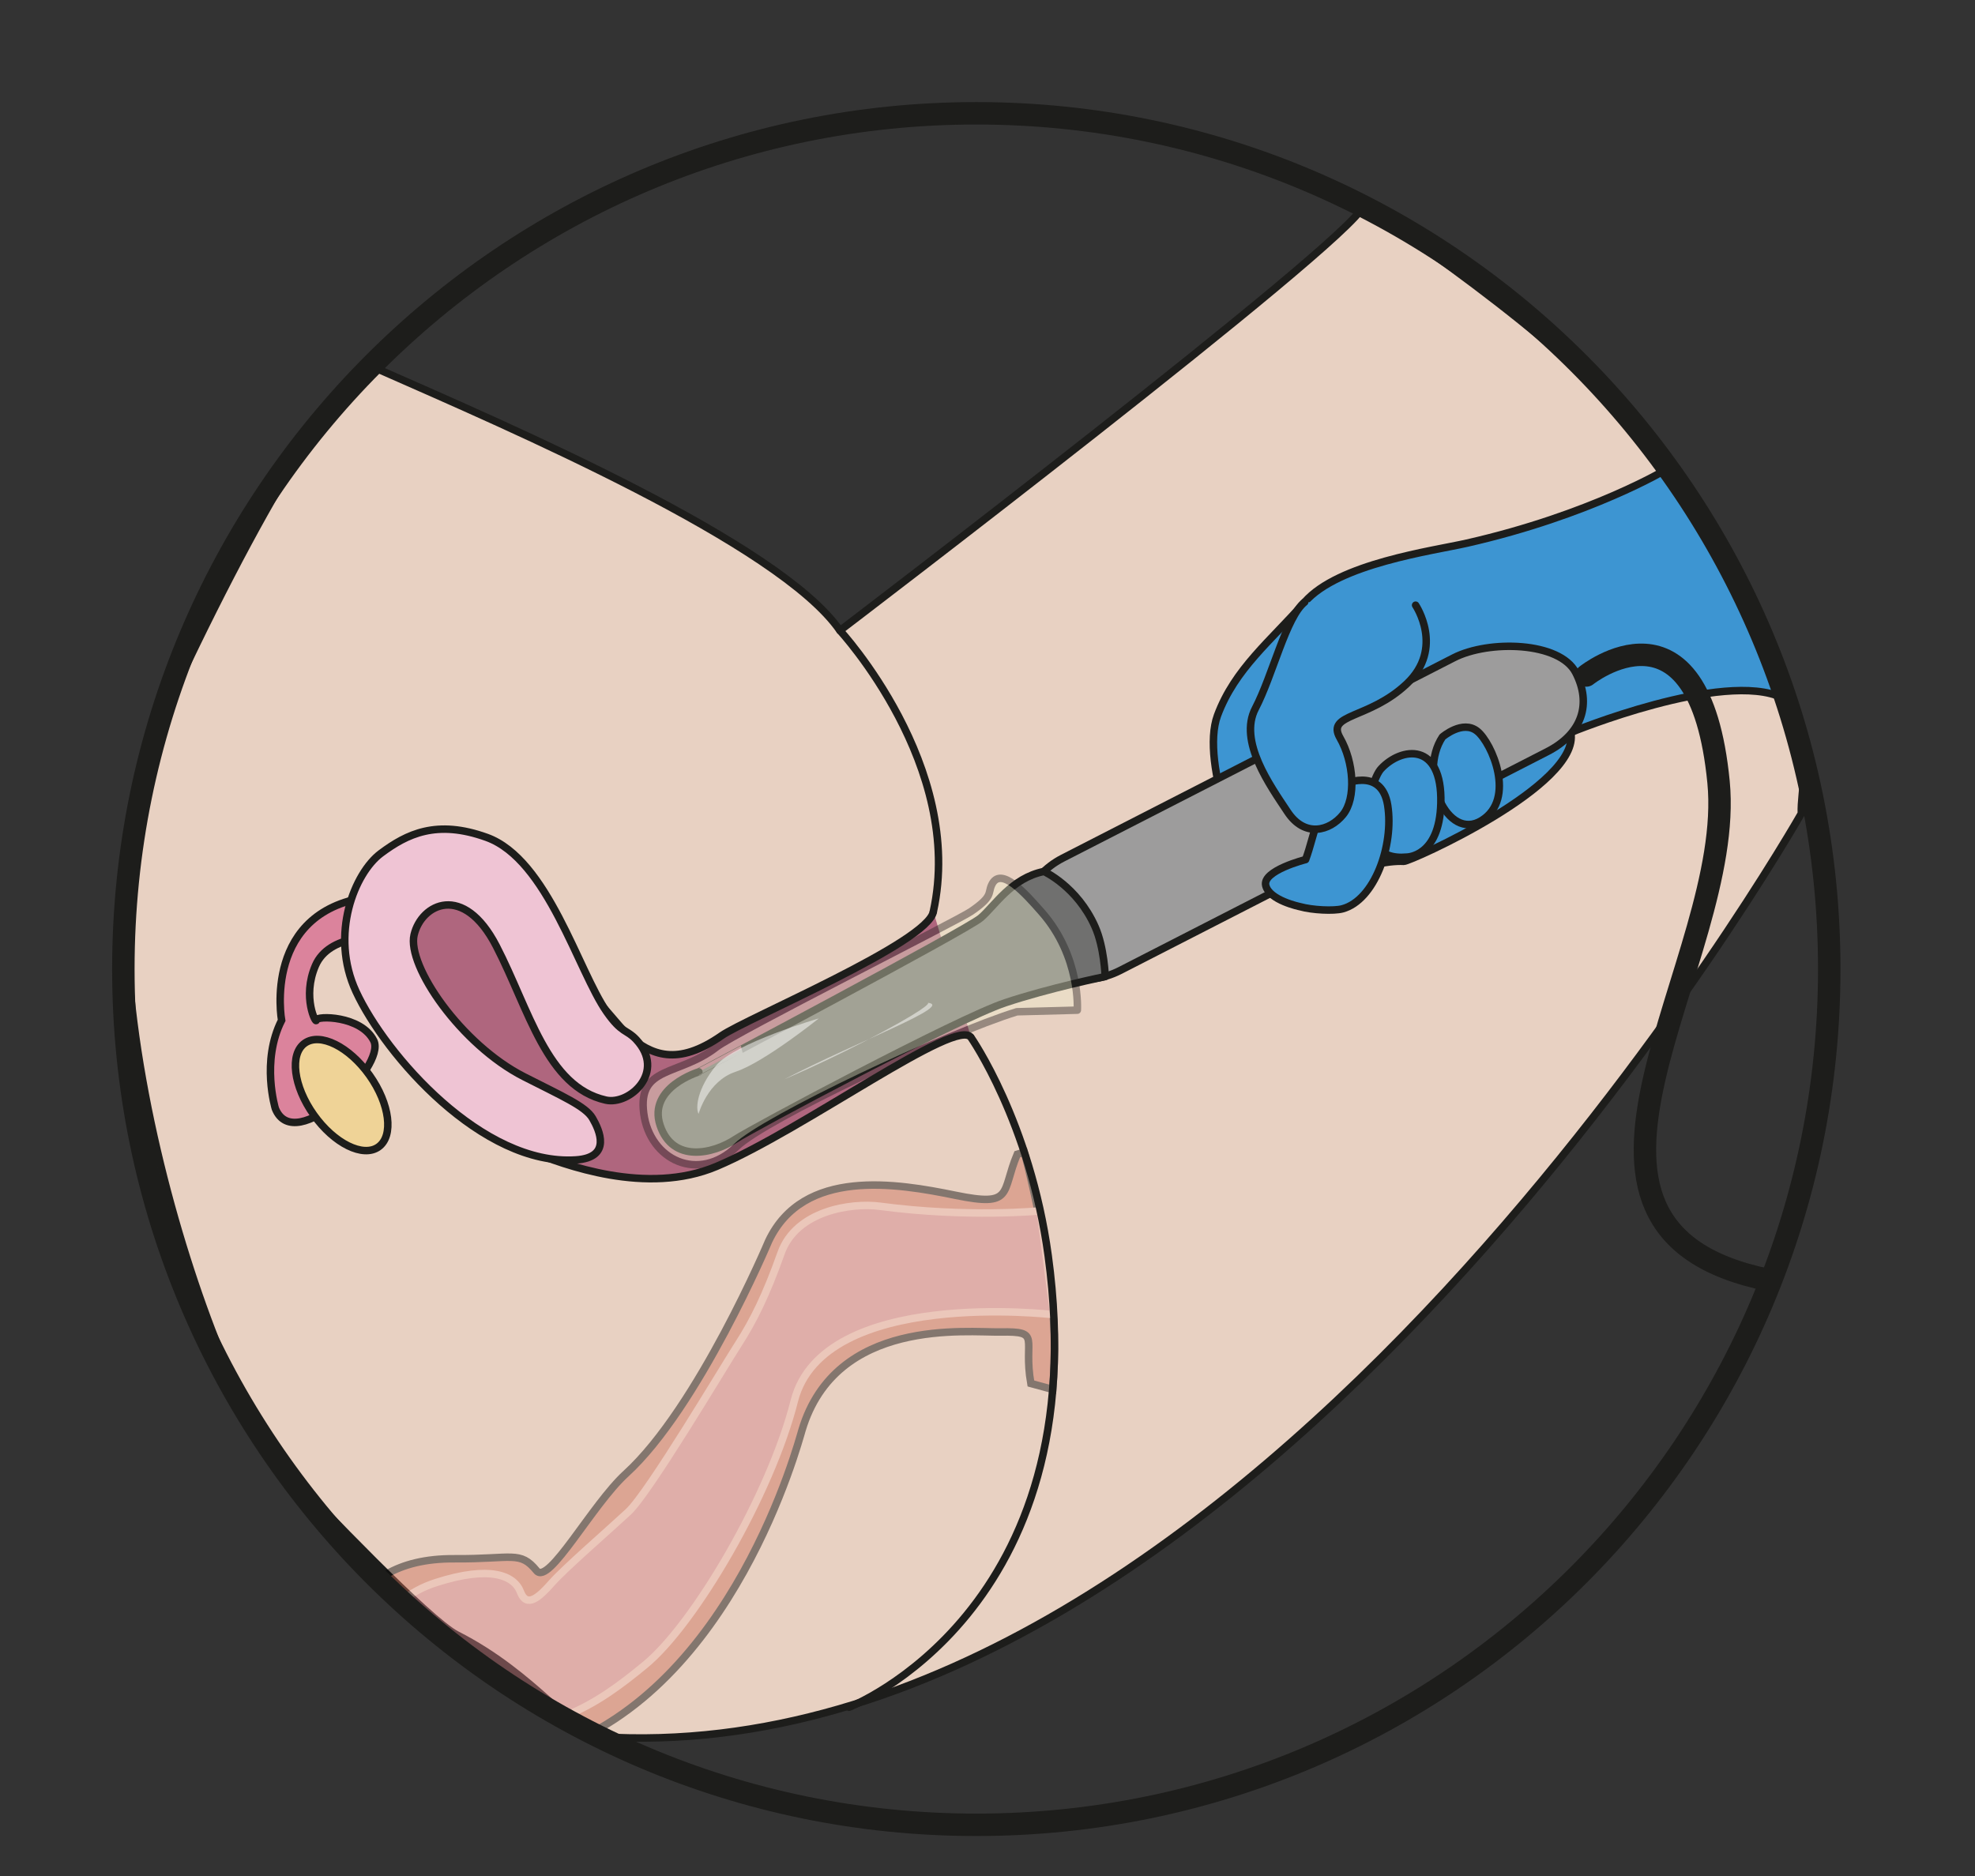
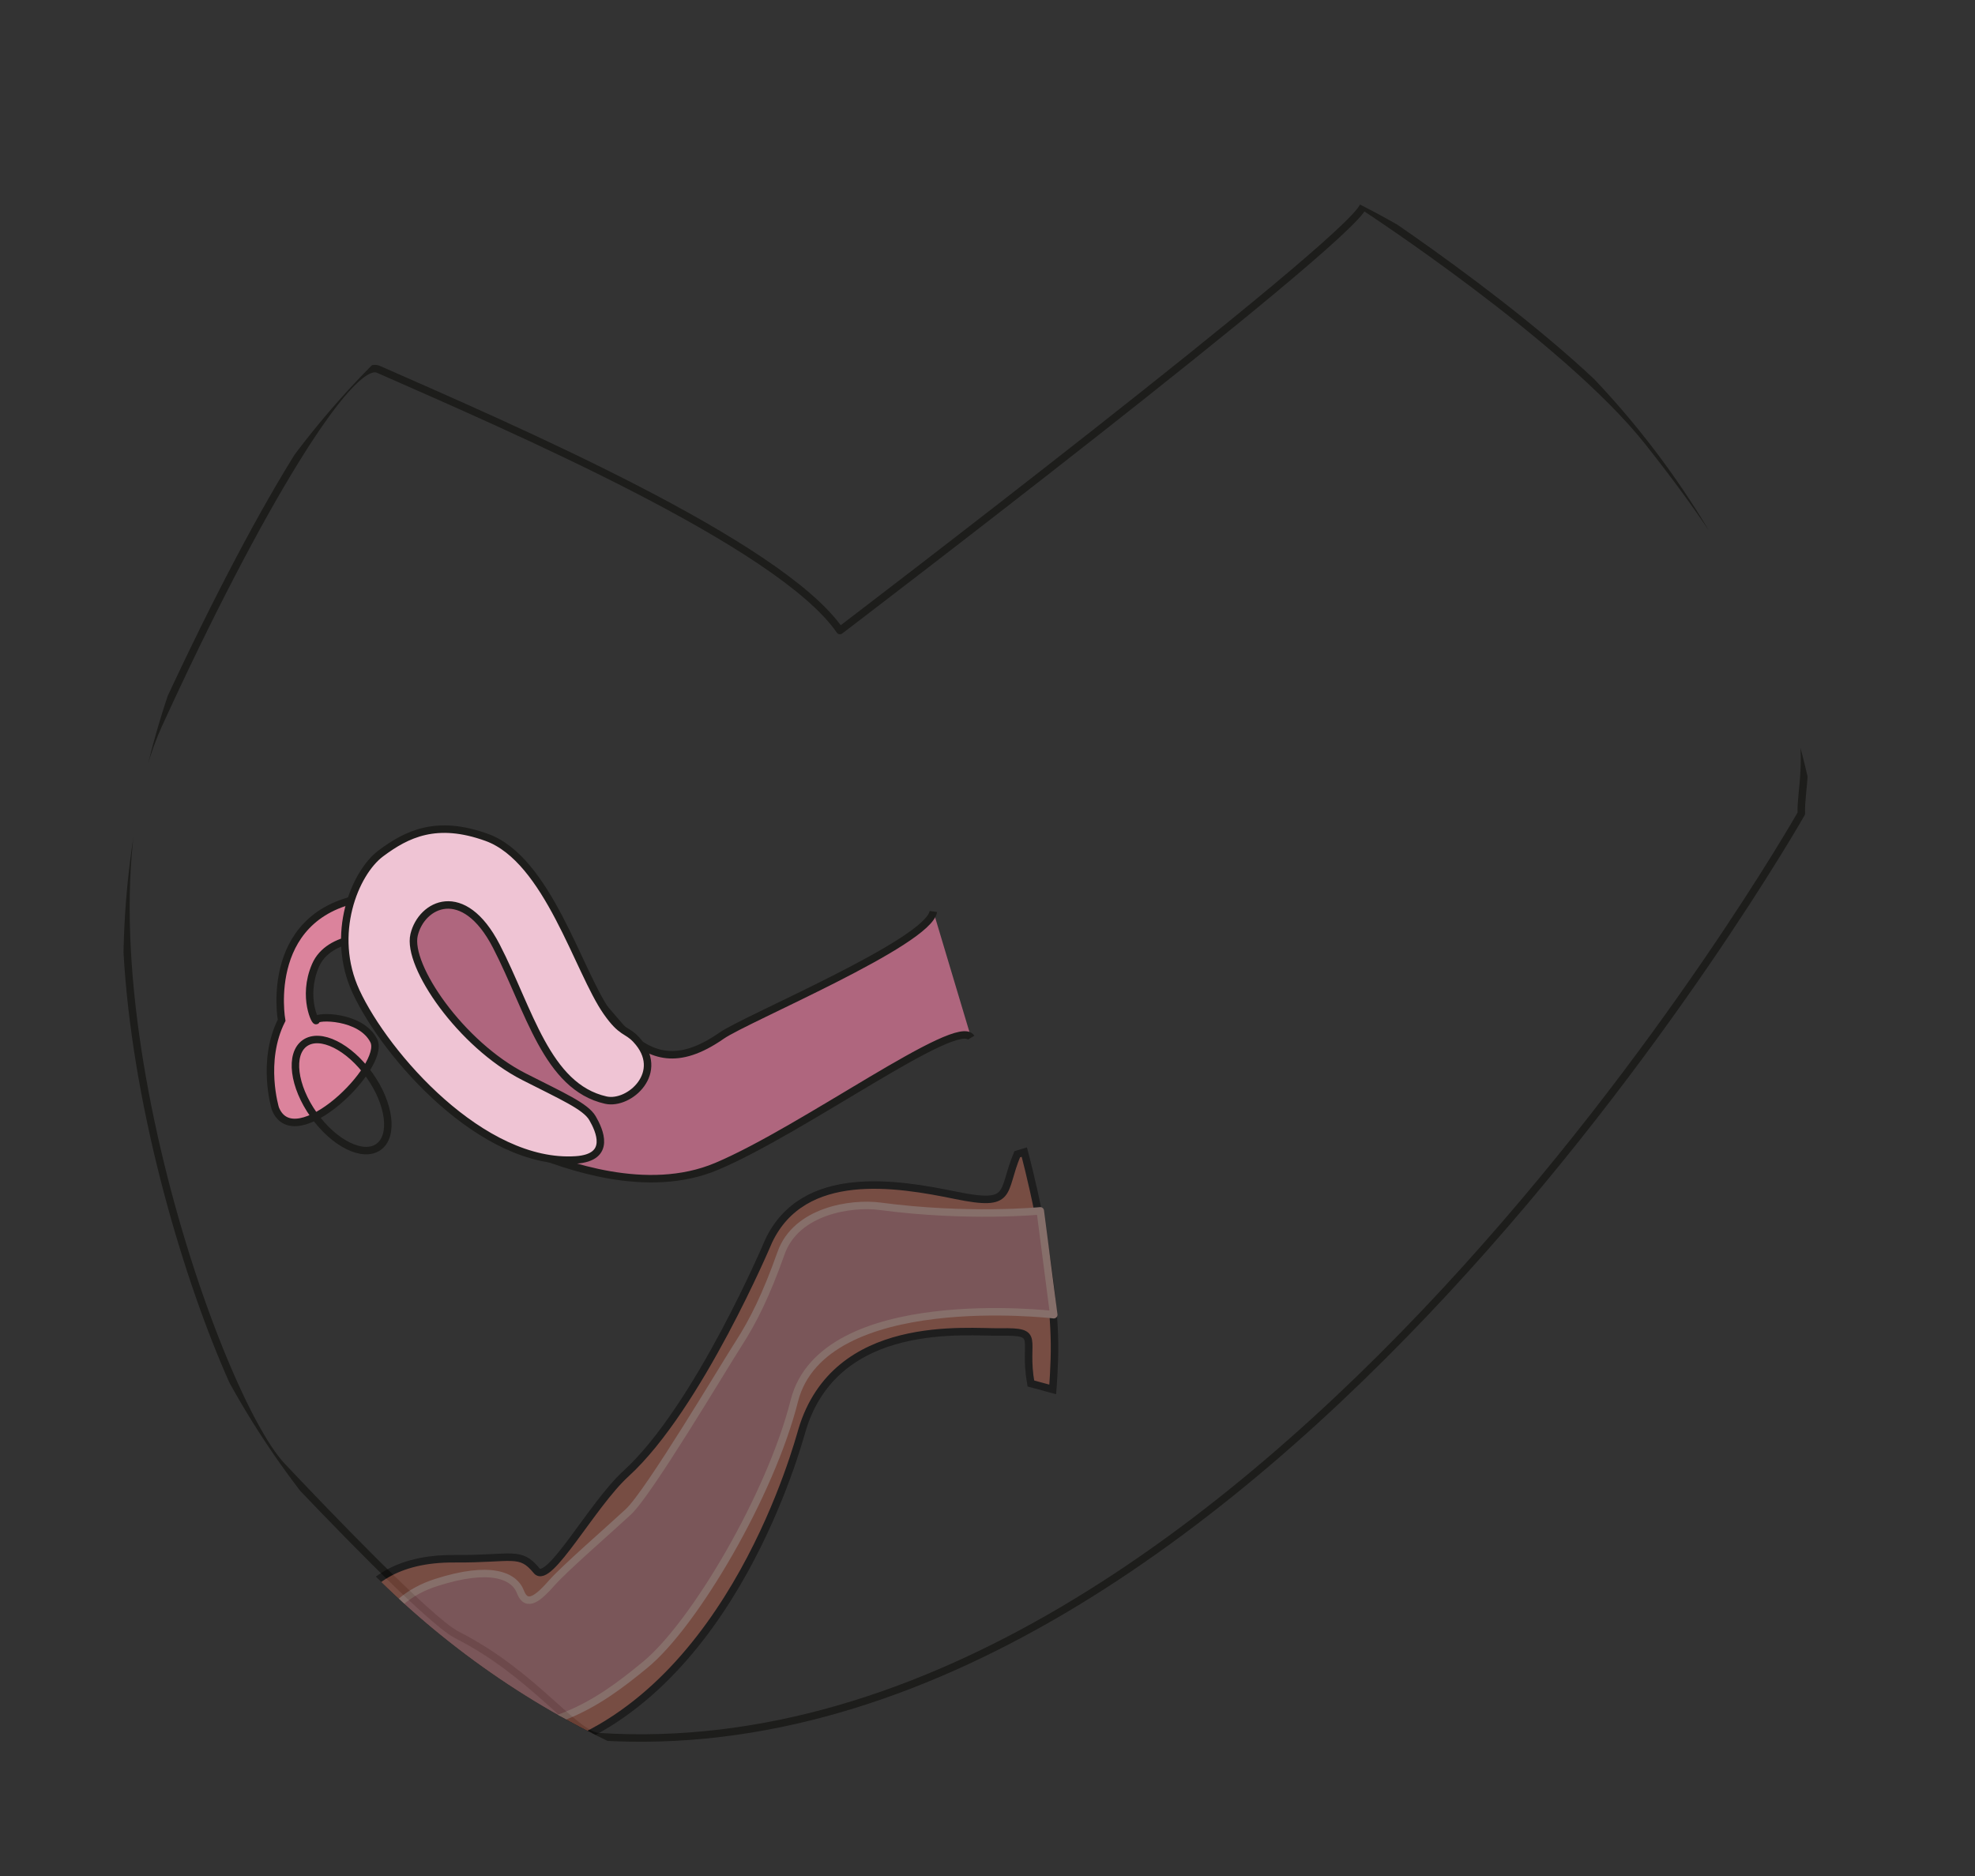
<svg xmlns="http://www.w3.org/2000/svg" viewBox="0 0 351.859 334.335" height="334.335" width="351.859" xml:space="preserve" id="svg2" version="1.1">
  <rect x="0" y="0" width="351.859" height="334.335" fill="#333333" stroke="none" />
  <defs id="defs6">
    <clipPath id="clipPath18" clipPathUnits="userSpaceOnUse">
      <path id="path16" d="M 16.487,121.283 C 16.487,58.107 67.526,6.895 130.483,6.895 v 0 c 62.959,0 113.998,51.212 113.998,114.388 v 0 c 0,63.173 -51.039,114.387 -113.998,114.387 v 0 C 67.526,235.67 16.487,184.456 16.487,121.283" />
    </clipPath>
    <clipPath id="clipPath34" clipPathUnits="userSpaceOnUse">
      <path id="path32" d="m 45.468,97.445 h 95.971 V 13.051 H 45.468 Z" />
    </clipPath>
    <clipPath id="clipPath90" clipPathUnits="userSpaceOnUse">
-       <path id="path88" d="M 0,250.751 H 263.894 V 0 H 0 Z" />
-     </clipPath>
+       </clipPath>
    <clipPath id="clipPath130" clipPathUnits="userSpaceOnUse">
      <path id="path128" d="m 85.452,133.91 h 59.045 V 94.619 H 85.452 Z" />
    </clipPath>
    <clipPath id="clipPath150" clipPathUnits="userSpaceOnUse">
      <path id="path148" d="M 93.194,114.686 H 109.438 V 101.93 H 93.194 Z" />
    </clipPath>
    <clipPath id="clipPath166" clipPathUnits="userSpaceOnUse">
      <path id="path164" d="m 104.833,116.773 h 19.771 v -10.222 h -19.771 z" />
    </clipPath>
  </defs>
  <g transform="matrix(1.333,0,0,-1.333,0,334.335)" id="g10">
    <g id="g12">
      <g clip-path="url(#clipPath18)" id="g14">
        <g transform="translate(21.232,154.039)" id="g20">
-           <path id="path22" style="fill:#e8d1c2;fill-opacity:1;fill-rule:nonzero;stroke:none" d="m 0,0 c 13.231,28.921 25.564,49.074 29.346,47.407 17.703,-7.804 53.613,-23.241 61.68,-34.915 0,0 67.769,51.614 69.944,56.718 0,0 27.099,-17.636 38.095,-31.514 26.212,-33.08 20.197,-43.531 20.453,-49.659 0,0 -73.211,-129 -160.698,-123.403 -3.259,0.209 -8.639,8.361 -18.988,13.609 -3.697,1.874 -18.013,16.865 -23.367,22.533 C 7.376,-89.605 -13.447,-29.395 0,0" />
-         </g>
+           </g>
        <g transform="translate(21.232,154.039)" id="g24">
          <path id="path26" style="fill:none;stroke:#1d1d1b;stroke-width:1;stroke-linecap:round;stroke-linejoin:round;stroke-miterlimit:10;stroke-dasharray:none;stroke-opacity:1" d="m 0,0 c 13.231,28.921 25.564,49.074 29.346,47.407 17.703,-7.804 53.613,-23.241 61.68,-34.915 0,0 67.769,51.614 69.944,56.718 0,0 27.099,-17.636 38.095,-31.514 26.212,-33.08 20.197,-43.531 20.453,-49.659 0,0 -73.211,-129 -160.698,-123.403 -3.259,0.209 -8.639,8.361 -18.988,13.609 -3.697,1.874 -18.013,16.865 -23.367,22.533 C 7.376,-89.605 -13.447,-29.395 0,0 Z" />
        </g>
        <g id="g28">
          <g id="g30" />
          <g id="g54">
            <g style="opacity:0.44" id="g52" clip-path="url(#clipPath34)">
              <g id="g38" transform="translate(137.776,65.888)">
                <path id="path36" style="fill:#ce6d57;fill-opacity:1;fill-rule:nonzero;stroke:none" d="m 0,0 c -1.075,6.019 1.533,6.982 -4.061,6.881 -4.423,-0.08 -21.999,2.003 -26.527,-13.116 -0.536,-1.791 -9.217,-34.512 -33.322,-42.716 -24.105,-8.205 -20.732,-0.078 -26.969,9.273 -2.117,3.174 -1.789,16.365 13.834,16.248 7.811,-0.058 8.753,1.126 10.988,-1.599 1.635,-1.994 7.398,8.827 11.934,12.966 9.719,8.869 19.076,31.097 19.076,31.097 4.648,9.82 17.133,7.728 24.974,6.119 7.84,-1.608 6.089,0.344 8.252,5.485 l 0.942,0.289 c 0,0 3.878,-14.166 4.038,-25.585 C 3.196,2.669 2.922,-0.796 2.922,-0.796 Z" />
              </g>
              <g id="g42" transform="translate(137.776,65.888)">
                <path id="path40" style="fill:none;stroke:#020202;stroke-width:1;stroke-linecap:butt;stroke-linejoin:miter;stroke-miterlimit:10;stroke-dasharray:none;stroke-opacity:1" d="m 0,0 c -1.075,6.019 1.533,6.982 -4.061,6.881 -4.423,-0.08 -21.999,2.003 -26.527,-13.116 -0.536,-1.791 -9.217,-34.512 -33.322,-42.716 -24.105,-8.205 -20.732,-0.078 -26.969,9.273 -2.117,3.174 -1.789,16.365 13.834,16.248 7.811,-0.058 8.753,1.126 10.988,-1.599 1.635,-1.994 7.398,8.827 11.934,12.966 9.719,8.869 19.076,31.097 19.076,31.097 4.648,9.82 17.133,7.728 24.974,6.119 7.84,-1.608 6.089,0.344 8.252,5.485 l 0.942,0.289 c 0,0 3.878,-14.166 4.038,-25.585 C 3.196,2.669 2.922,-0.796 2.922,-0.796 Z" />
              </g>
              <g id="g46" transform="translate(140.834,75.079)">
                <path id="path44" style="fill:#d48189;fill-opacity:1;fill-rule:nonzero;stroke:none" d="M 0,0 C 0,0 -30.843,3.674 -34.679,-11.536 -37.833,-24.039 -48,-41.358 -54.598,-46.791 c -6.598,-5.433 -12.75,-9.576 -25.849,-8.979 -13.1,0.596 -9.209,4.254 -10.257,7.845 -1.049,3.591 0.933,9.806 8.153,12.122 7.219,2.316 10.435,0.962 11.278,-1.257 0.843,-2.22 2.499,-0.702 4.199,1.225 1.7,1.928 7.453,6.92 10.213,9.479 2.761,2.559 12.686,19.29 14.698,22.411 2.012,3.12 3.719,6.548 5.723,12.192 2.004,5.645 9.362,6.762 13.243,6.245 11.733,-1.561 21.397,-0.61 21.397,-0.61 z" />
              </g>
              <g id="g50" transform="translate(140.834,75.079)">
                <path id="path48" style="fill:none;stroke:#f0baaf;stroke-width:1;stroke-linecap:round;stroke-linejoin:round;stroke-miterlimit:10;stroke-dasharray:none;stroke-opacity:1" d="M 0,0 C 0,0 -30.843,3.674 -34.679,-11.536 -37.833,-24.039 -48,-41.358 -54.598,-46.791 c -6.598,-5.433 -12.75,-9.576 -25.849,-8.979 -13.1,0.596 -9.209,4.254 -10.257,7.845 -1.049,3.591 0.933,9.806 8.153,12.122 7.219,2.316 10.435,0.962 11.278,-1.257 0.843,-2.22 2.499,-0.702 4.199,1.225 1.7,1.928 7.453,6.92 10.213,9.479 2.761,2.559 12.686,19.29 14.698,22.411 2.012,3.12 3.719,6.548 5.723,12.192 2.004,5.645 9.362,6.762 13.243,6.245 11.733,-1.561 21.397,-0.61 21.397,-0.61 z" />
              </g>
            </g>
          </g>
        </g>
        <g transform="translate(129.794,112.106)" id="g56">
          <path id="path58" style="fill:#af667e;fill-opacity:1;fill-rule:nonzero;stroke:#1d1d1b;stroke-width:1;stroke-linecap:butt;stroke-linejoin:miter;stroke-miterlimit:10;stroke-dasharray:none;stroke-opacity:1" d="m 0,0 c -1.758,2.925 -22.4,-12.301 -34.035,-17.206 -9.326,-3.93 -20.331,0.196 -25.011,2.074 -4.688,1.879 -13.59,11.357 -13.59,11.357 0,0 -13.211,19.054 -11.79,20.39 1.683,1.585 12.141,9.804 14.135,10.624 1.228,0.504 23.606,-26.234 24.393,-26.898 3.14,-2.646 6.58,-4.228 12.558,-0.062 3.26,2.27 27.684,12.478 28.29,16.59" />
        </g>
        <g transform="translate(36.803,102.624)" id="g60">
          <path id="path62" style="fill:#db839c;fill-opacity:1;fill-rule:nonzero;stroke:none" d="m 0,0 c 0,0 -1.94,6.316 0.834,11.804 0,0 -2.692,14.891 12.138,16.555 l 0.802,-5.43 c 0,0 -6.58,0.472 -8.416,-3.8 -1.84,-4.271 0.133,-7.9 0.105,-7.299 -0.035,0.599 5.996,0.652 7.692,-2.757 C 14.848,5.663 2.59,-6.41 0,0" />
        </g>
        <g transform="translate(36.803,102.624)" id="g64">
          <path id="path66" style="fill:none;stroke:#1d1d1b;stroke-width:1;stroke-linecap:butt;stroke-linejoin:miter;stroke-miterlimit:10;stroke-dasharray:none;stroke-opacity:1" d="m 0,0 c 0,0 -1.94,6.316 0.834,11.804 0,0 -2.692,14.891 12.138,16.555 l 0.802,-5.43 c 0,0 -6.58,0.472 -8.416,-3.8 -1.84,-4.271 0.133,-7.9 0.105,-7.299 -0.035,0.599 5.996,0.652 7.692,-2.757 C 14.848,5.663 2.59,-6.41 0,0 Z" />
        </g>
        <g transform="translate(70.013,106.901)" id="g68">
          <path id="path70" style="fill:#efc4d4;fill-opacity:1;fill-rule:nonzero;stroke:none" d="m 0,0 c -8.386,4.273 -15.654,14.822 -14.668,18.956 0.979,4.13 6.602,6.986 10.992,-1.515 C 0.717,8.946 3.041,-1.35 10.946,-3.136 14.114,-3.852 19.066,0.625 15.008,4.962 13.725,6.333 13.115,5.746 11.074,8.66 7.266,14.102 3.2,29.034 -4.963,31.981 c -6.699,2.418 -10.659,0.466 -14.147,-2.136 -3.485,-2.601 -6.866,-10.82 -3.316,-18.48 3.946,-8.512 16.902,-23.323 29.373,-22.498 4.843,0.322 3.158,3.981 2.228,5.578 C 8.245,-3.958 5.13,-2.615 0,0" />
        </g>
        <g transform="translate(70.013,106.901)" id="g72">
          <path id="path74" style="fill:none;stroke:#1d1d1b;stroke-width:1;stroke-linecap:round;stroke-linejoin:round;stroke-miterlimit:10;stroke-dasharray:none;stroke-opacity:1" d="m 0,0 c -8.386,4.273 -15.654,14.822 -14.668,18.956 0.979,4.13 6.602,6.986 10.992,-1.515 C 0.717,8.946 3.041,-1.35 10.946,-3.136 14.114,-3.852 19.066,0.625 15.008,4.962 13.725,6.333 13.115,5.746 11.074,8.66 7.266,14.102 3.2,29.034 -4.963,31.981 c -6.699,2.418 -10.659,0.466 -14.147,-2.136 -3.485,-2.601 -6.866,-10.82 -3.316,-18.48 3.946,-8.512 16.902,-23.323 29.373,-22.498 4.843,0.322 3.158,3.981 2.228,5.578 C 8.245,-3.958 5.13,-2.615 0,0 Z" />
        </g>
        <g transform="translate(49.385,107.085)" id="g76">
-           <path id="path78" style="fill:#efd397;fill-opacity:1;fill-rule:nonzero;stroke:none" d="m 0,0 c 2.721,-3.83 3.259,-8.121 1.201,-9.58 -2.055,-1.465 -5.93,0.457 -8.651,4.286 -2.722,3.829 -3.257,8.12 -1.205,9.582 C -6.594,5.75 -2.722,3.827 0,0" />
-         </g>
+           </g>
        <g transform="translate(49.385,107.085)" id="g80">
          <path id="path82" style="fill:none;stroke:#1d1d1b;stroke-width:1;stroke-linecap:round;stroke-linejoin:round;stroke-miterlimit:10;stroke-dasharray:none;stroke-opacity:1" d="m 0,0 c 2.721,-3.83 3.259,-8.121 1.201,-9.58 -2.055,-1.465 -5.93,0.457 -8.651,4.286 -2.722,3.829 -3.257,8.12 -1.205,9.582 C -6.594,5.75 -2.722,3.827 0,0 Z" />
        </g>
      </g>
    </g>
    <g id="g84">
      <g clip-path="url(#clipPath90)" id="g86">
        <g transform="translate(129.794,112.106)" id="g92">
          <path id="path94" style="fill:none;stroke:#1d1d1b;stroke-width:1;stroke-linecap:round;stroke-linejoin:miter;stroke-miterlimit:10;stroke-dasharray:none;stroke-opacity:1" d="M 0,0 C 0,0 7.86,-11.287 10.298,-29.137 16.79,-76.68 -16.318,-89.494 -16.318,-89.494" />
        </g>
        <g transform="translate(112.259,166.531)" id="g96">
          <path id="path98" style="fill:none;stroke:#1d1d1b;stroke-width:1;stroke-linecap:round;stroke-linejoin:miter;stroke-miterlimit:10;stroke-dasharray:none;stroke-opacity:1" d="M 0,0 C 0,0 16.753,-18.121 12.485,-37.556" />
        </g>
        <g transform="translate(222.738,188.078)" id="g100">
          <path id="path102" style="fill:#3d95d2;fill-opacity:1;fill-rule:nonzero;stroke:none" d="m 0,0 c 0,0 -10.151,-6.108 -26.665,-9.863 -4.602,-1.045 -17.211,-2.732 -21.699,-7.88 -4.493,-5.148 -9.34,-8.907 -11.66,-15.172 -2.315,-6.266 3.295,-21.513 7.371,-22.223 4.503,-0.789 12.968,2.983 17.542,2.739 0.803,-0.041 23.665,10.185 22.311,17.227 0,0 20.392,8.398 28.301,4.626 1.767,-0.843 -0.581,3.597 -4.393,11.267 C 7.836,-12.687 0,0 0,0" />
        </g>
        <g transform="translate(222.738,188.078)" id="g104">
          <path id="path106" style="fill:none;stroke:#1d1d1b;stroke-width:1;stroke-linecap:round;stroke-linejoin:round;stroke-miterlimit:10;stroke-dasharray:none;stroke-opacity:1" d="m 0,0 c 0,0 -10.151,-6.108 -26.665,-9.863 -4.602,-1.045 -17.211,-2.732 -21.699,-7.88 -4.493,-5.148 -9.34,-8.907 -11.66,-15.172 -2.315,-6.266 3.295,-21.513 7.371,-22.223 4.503,-0.789 12.968,2.983 17.542,2.739 0.803,-0.041 23.665,10.185 22.311,17.227 0,0 20.392,8.398 28.301,4.626 1.767,-0.843 -0.581,3.597 -4.393,11.267 C 7.836,-12.687 0,0 0,0 Z" />
        </g>
        <g transform="translate(210.599,160.904)" id="g108">
          <path id="path110" style="fill:#9d9c9c;fill-opacity:1;fill-rule:nonzero;stroke:none" d="m 0,0 c 2.128,-4.146 0.908,-8.156 -3.82,-10.573 l -57.06,-29.233 c -4.72,-2.422 -10.272,-1.018 -12.393,3.129 -2.123,4.146 -0.014,9.463 4.702,11.88 L -16.314,1.979 C -11.597,4.396 -2.119,4.142 0,0" />
        </g>
        <g transform="translate(210.599,160.904)" id="g112">
-           <path id="path114" style="fill:none;stroke:#1d1d1b;stroke-width:1;stroke-linecap:round;stroke-linejoin:round;stroke-miterlimit:10;stroke-dasharray:none;stroke-opacity:1" d="m 0,0 c 2.128,-4.146 0.908,-8.156 -3.82,-10.573 l -57.06,-29.233 c -4.72,-2.422 -10.272,-1.018 -12.393,3.129 -2.123,4.146 -0.014,9.463 4.702,11.88 L -16.314,1.979 C -11.597,4.396 -2.119,4.142 0,0 Z" />
+           <path id="path114" style="fill:none;stroke:#1d1d1b;stroke-width:1;stroke-linecap:round;stroke-linejoin:round;stroke-miterlimit:10;stroke-dasharray:none;stroke-opacity:1" d="m 0,0 c 2.128,-4.146 0.908,-8.156 -3.82,-10.573 l -57.06,-29.233 L -16.314,1.979 C -11.597,4.396 -2.119,4.142 0,0 Z" />
        </g>
        <g transform="translate(147.712,120.277)" id="g116">
          <path id="path118" style="fill:#70706f;fill-opacity:1;fill-rule:nonzero;stroke:none" d="m 0,0 c 0,0 -7.488,-1.536 -13.371,-3.504 -6.449,-2.158 -33.804,-16.76 -36.023,-18.226 -3.083,-2.037 -8.417,-3.176 -10.09,1.839 -1.693,5.076 5.176,7.155 5.176,7.155 -10e-4,0 35.735,18.926 37.66,20.569 1.924,1.644 4.101,5.332 8.459,6.218 0,0 4.449,-2.009 6.829,-7.376 C -0.117,3.879 0,0 0,0" />
        </g>
        <g transform="translate(147.712,120.277)" id="g120">
          <path id="path122" style="fill:none;stroke:#1d1d1b;stroke-width:1;stroke-linecap:round;stroke-linejoin:round;stroke-miterlimit:10;stroke-dasharray:none;stroke-opacity:1" d="m 0,0 c 0,0 -7.488,-1.536 -13.371,-3.504 -6.449,-2.158 -33.804,-16.76 -36.023,-18.226 -3.083,-2.037 -8.417,-3.176 -10.09,1.839 -1.693,5.076 5.176,7.155 5.176,7.155 -10e-4,0 35.735,18.926 37.66,20.569 1.924,1.644 4.101,5.332 8.459,6.218 0,0 4.449,-2.009 6.829,-7.376 C -0.117,3.879 0,0 0,0 Z" />
        </g>
        <g id="g124">
          <g id="g126" />
          <g id="g142">
            <g style="opacity:0.4" id="g140" clip-path="url(#clipPath130)">
              <g id="g134" transform="translate(95.74,110.838)">
                <path id="path132" style="fill:#edeecc;fill-opacity:1;fill-rule:nonzero;stroke:none" d="m 0,0 c -5.017,-3.9 -10.534,-2.452 -9.705,-8.841 0.808,-6.225 7.338,-9.401 12.434,-4.438 3.744,3.647 28.085,15.143 37.442,18.013 l 8.074,0.215 c 0,0 0.485,7.158 -4.786,13.129 -2.134,2.418 -5.501,6.282 -6.686,3.564 -0.477,-1.09 0.178,-1.513 -2.74,-3.505 C 32.164,16.862 2.585,2.01 0,0" />
              </g>
              <g id="g138" transform="translate(95.74,110.838)">
                <path id="path136" style="fill:none;stroke:#1d1d1b;stroke-width:1;stroke-linecap:round;stroke-linejoin:round;stroke-miterlimit:10;stroke-dasharray:none;stroke-opacity:1" d="m 0,0 c -5.017,-3.9 -10.534,-2.452 -9.705,-8.841 0.808,-6.225 7.338,-9.401 12.434,-4.438 3.744,3.647 28.085,15.143 37.442,18.013 l 8.074,0.215 c 0,0 0.485,7.158 -4.786,13.129 -2.134,2.418 -5.501,6.282 -6.686,3.564 -0.477,-1.09 0.178,-1.513 -2.74,-3.505 C 32.164,16.862 2.585,2.01 0,0 Z" />
              </g>
            </g>
          </g>
        </g>
        <g id="g144">
          <g id="g146" />
          <g id="g158">
            <g style="opacity:0.5" id="g156" clip-path="url(#clipPath150)">
              <g id="g154" transform="translate(93.371,101.93)">
                <path id="path152" style="fill:#ffffff;fill-opacity:1;fill-rule:nonzero;stroke:none" d="m 0,0 c 0,0 1.182,4.387 4.955,5.628 3.779,1.242 11.112,7.128 11.112,7.128 0,0 -11.239,-3.274 -13.74,-6.308 C -0.175,3.413 -0.447,0.769 0,0" />
              </g>
            </g>
          </g>
        </g>
        <g id="g160">
          <g id="g162" />
          <g id="g174">
            <g style="opacity:0.5" id="g172" clip-path="url(#clipPath166)">
              <g id="g170" transform="translate(104.833,106.551)">
                <path id="path168" style="fill:#ffffff;fill-opacity:1;fill-rule:nonzero;stroke:none" d="m 0,0 c 0,0 6.203,2.608 13.111,6.321 6.903,3.715 6.074,3.9 6.074,3.9 C 22.65,9.828 10.044,5.196 0,0" />
              </g>
            </g>
          </g>
        </g>
        <g transform="translate(192.784,152.305)" id="g176">
          <path id="path178" style="fill:#3d95d2;fill-opacity:1;fill-rule:nonzero;stroke:none" d="M 0,0 C 0,0 2.706,2.339 4.656,0.765 6.607,-0.801 9.86,-8.272 5.252,-11.154 0.639,-14.035 -3.294,-4.968 0,0" />
        </g>
        <g transform="translate(192.784,152.305)" id="g180">
          <path id="path182" style="fill:none;stroke:#1d1d1b;stroke-width:1;stroke-linecap:round;stroke-linejoin:round;stroke-miterlimit:10;stroke-dasharray:none;stroke-opacity:1" d="M 0,0 C 0,0 2.706,2.339 4.656,0.765 6.607,-0.801 9.86,-8.272 5.252,-11.154 0.639,-14.035 -3.294,-4.968 0,0 Z" />
        </g>
        <g transform="translate(187.979,136.247)" id="g184">
          <path id="path186" style="fill:#3d95d2;fill-opacity:1;fill-rule:nonzero;stroke:none" d="m 0,0 c 0,0 4.416,-0.043 4.59,7.201 0.202,8.246 -5.275,7.518 -7.982,4.61 C -5.04,10.037 -7.523,-0.705 0,0" />
        </g>
        <g transform="translate(187.979,136.247)" id="g188">
          <path id="path190" style="fill:none;stroke:#1d1d1b;stroke-width:1;stroke-linecap:round;stroke-linejoin:round;stroke-miterlimit:10;stroke-dasharray:none;stroke-opacity:1" d="m 0,0 c 0,0 4.416,-0.043 4.59,7.201 0.202,8.246 -5.275,7.518 -7.982,4.61 C -5.04,10.037 -7.523,-0.705 0,0 Z" />
        </g>
        <g transform="translate(174.496,135.914)" id="g192">
          <path id="path194" style="fill:#3d95d2;fill-opacity:1;fill-rule:nonzero;stroke:none" d="m 0,0 c 1.257,3.364 1.741,8.141 4.779,9.953 0,0 5.343,2.642 6.193,-2.703 C 11.818,1.9 9.208,-5.444 4.912,-6.585 3.757,-6.891 0.9,-6.759 -0.769,-6.288 c 0,0 -4.098,0.839 -4.563,2.833 C -5.797,-1.461 0,0 0,0" />
        </g>
        <g transform="translate(174.496,135.914)" id="g196">
          <path id="path198" style="fill:none;stroke:#1d1d1b;stroke-width:1;stroke-linecap:round;stroke-linejoin:round;stroke-miterlimit:10;stroke-dasharray:none;stroke-opacity:1" d="m 0,0 c 1.257,3.364 1.741,8.141 4.779,9.953 0,0 5.343,2.642 6.193,-2.703 C 11.818,1.9 9.208,-5.444 4.912,-6.585 3.757,-6.891 0.9,-6.759 -0.769,-6.288 c 0,0 -4.098,0.839 -4.563,2.833 C -5.797,-1.461 0,0 0,0 Z" />
        </g>
        <g transform="translate(189.197,169.92)" id="g200">
          <path id="path202" style="fill:#3d95d2;fill-opacity:1;fill-rule:nonzero;stroke:#1d1d1b;stroke-width:1;stroke-linecap:round;stroke-linejoin:round;stroke-miterlimit:10;stroke-dasharray:none;stroke-opacity:1" d="m 0,0 c 0,0 3.874,-5.741 -1.181,-10.512 -5.049,-4.768 -10.795,-3.946 -8.935,-7.207 1.869,-3.254 2.198,-8.078 0.416,-10.277 -1.788,-2.199 -5.122,-3.111 -7.421,0.374 -2.302,3.48 -6.592,9.428 -4.291,13.828 2.301,4.396 4.091,12.218 6.588,14.209" />
        </g>
        <g transform="translate(212.012,160.523)" id="g204">
          <path id="path206" style="fill:none;stroke:#1d1d1b;stroke-width:3;stroke-linecap:round;stroke-linejoin:round;stroke-miterlimit:10;stroke-dasharray:none;stroke-opacity:1" d="m 0,0 c 0,0 15.105,12.077 17.673,-14.248 2.344,-24.015 -27.57,-59.724 6.801,-66.58" />
        </g>
        <g transform="translate(130.483,235.67)" id="g208">
          <path id="path210" style="fill:none;stroke:#1d1d1b;stroke-width:3;stroke-linecap:butt;stroke-linejoin:miter;stroke-miterlimit:10;stroke-dasharray:none;stroke-opacity:1" d="m 0,0 c 62.959,0 113.998,-51.215 113.998,-114.388 0,-63.175 -51.039,-114.388 -113.998,-114.388 -62.957,0 -113.996,51.213 -113.996,114.388 C -113.996,-51.215 -62.957,0 0,0 Z" />
        </g>
      </g>
    </g>
  </g>
</svg>